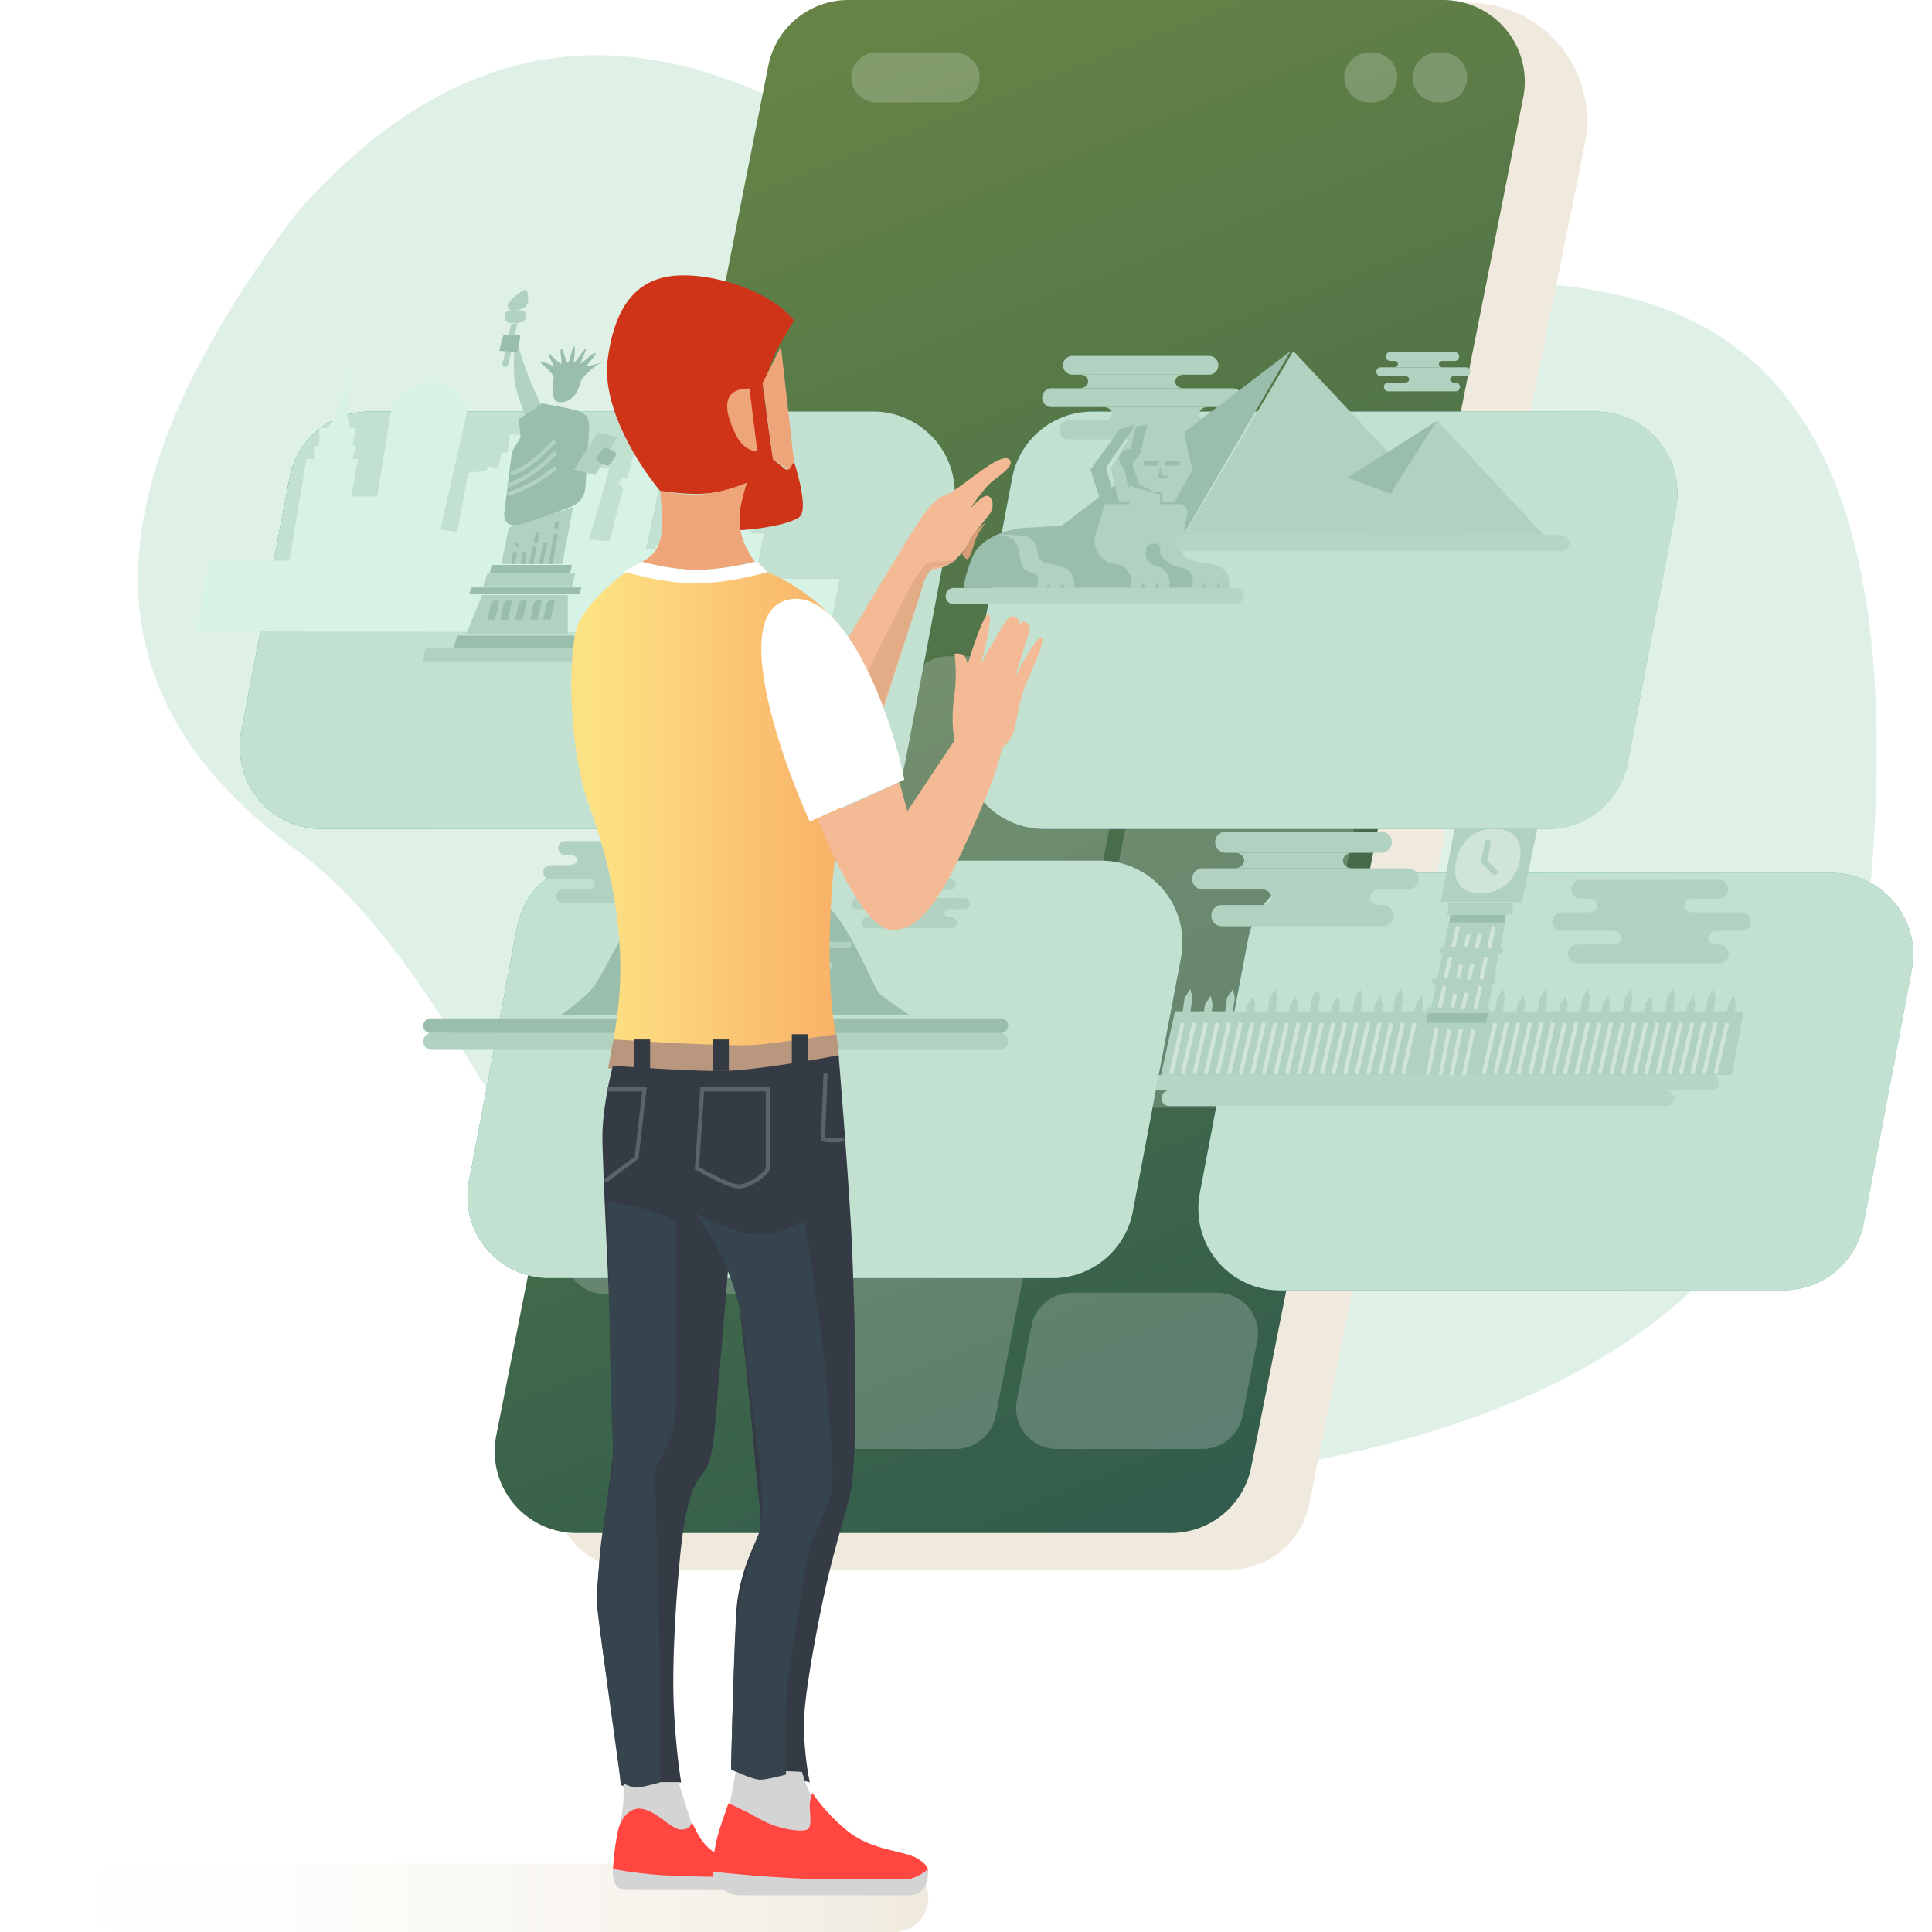
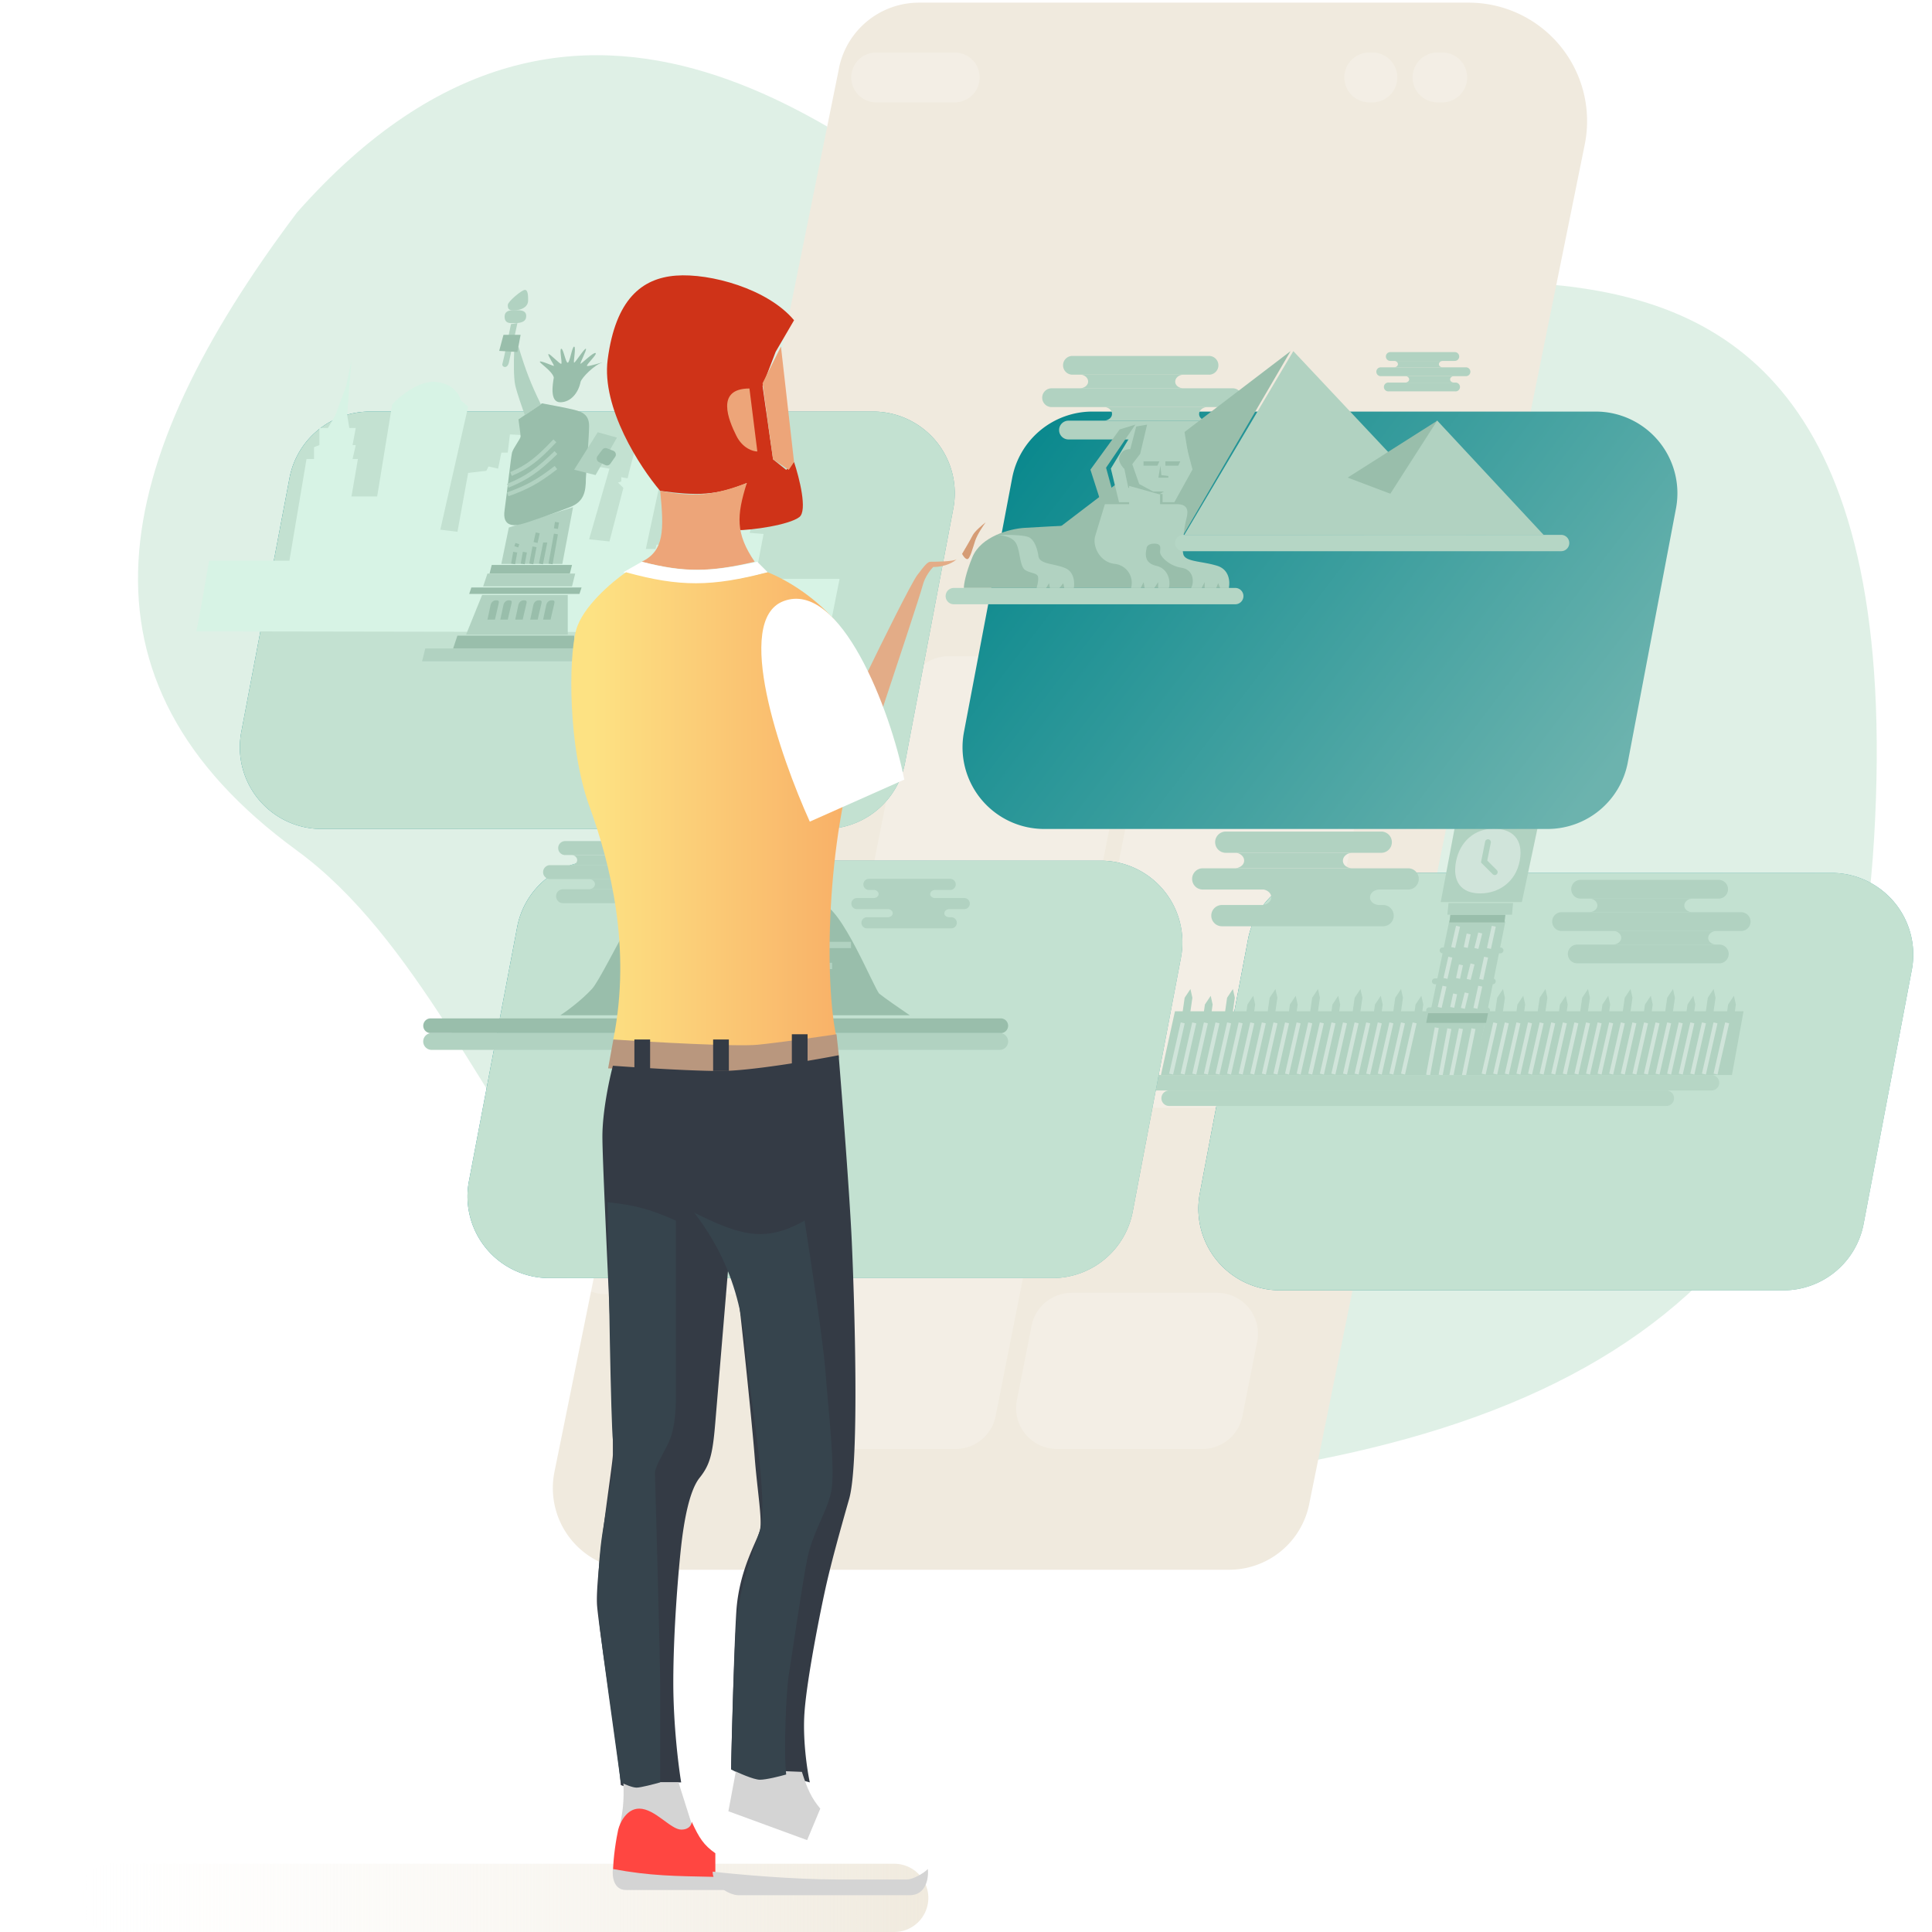
<svg xmlns="http://www.w3.org/2000/svg" width="70" height="70" fill="none">
  <g clip-path="url(#a)">
    <path d="M10.76 30.818c-8.497-6.196-6.817-14.055 0-23.117C21.124-4.042 31.302 5.39 36.53 9.181c5.229 3.79 14.473.462 20.355 1.202 5.883.74 11.952 4.068 11.018 19.972-.933 15.905-9.897 22.285-28.385 23.58-18.488 1.294-20.262-16.922-28.76-23.117Z" fill="#DFF0E6" />
    <g filter="url(#b)">
      <path d="M30.398 2.466a2.959 2.959 0 0 1 2.9-2.37h19.915a4.29 4.29 0 0 1 4.205 5.141l-9.985 49.267a2.959 2.959 0 0 1-2.9 2.371H22.989a2.959 2.959 0 0 1-2.9-3.546L30.4 2.466Z" fill="#F0EADE" />
    </g>
-     <path d="M27.837 2.382A2.959 2.959 0 0 1 30.739 0h21.548a2.959 2.959 0 0 1 2.902 3.535l-9.857 49.626a2.959 2.959 0 0 1-2.902 2.383H20.881a2.959 2.959 0 0 1-2.901-3.536l9.857-49.626Z" fill="url(#c)" />
    <path d="M32.911 24.97a1.48 1.48 0 0 1 1.451-1.193h5.272a1.48 1.48 0 0 1 1.451 1.767l-2.654 13.4a1.48 1.48 0 0 1-1.45 1.192h-5.273a1.48 1.48 0 0 1-1.45-1.767l2.653-13.4ZM29.555 42.374a1.48 1.48 0 0 1 1.451-1.192h5.272a1.48 1.48 0 0 1 1.452 1.767l-1.656 8.359a1.48 1.48 0 0 1-1.451 1.192H29.35a1.48 1.48 0 0 1-1.451-1.767l1.655-8.36ZM21.017 42.422a1.48 1.48 0 0 1 1.45-1.192h5.273a1.48 1.48 0 0 1 1.45 1.766l-.534 2.7a1.48 1.48 0 0 1-1.451 1.193h-5.272a1.48 1.48 0 0 1-1.451-1.767l.535-2.7ZM22.157 36.192A1.48 1.48 0 0 1 23.608 35h5.272a1.48 1.48 0 0 1 1.451 1.767l-.534 2.7a1.48 1.48 0 0 1-1.451 1.192h-5.272a1.48 1.48 0 0 1-1.452-1.767l.535-2.7ZM37.376 48.033a1.48 1.48 0 0 1 1.451-1.192H44.1a1.48 1.48 0 0 1 1.451 1.767l-.535 2.7a1.48 1.48 0 0 1-1.45 1.192h-5.273a1.48 1.48 0 0 1-1.45-1.767l.534-2.7ZM41.774 24.97a1.48 1.48 0 0 1 1.451-1.193h5.272a1.48 1.48 0 0 1 1.452 1.767l-2.654 13.4a1.48 1.48 0 0 1-1.452 1.192h-5.271a1.48 1.48 0 0 1-1.452-1.767l2.654-13.4ZM30.866 2.6a.903.903 0 0 1 .88-.698h2.845a.903.903 0 0 1 0 1.807h-2.845a.903.903 0 0 1-.88-1.108ZM48.731 2.6a.904.904 0 0 1 .88-.698h.142a.904.904 0 0 1 0 1.807h-.142a.904.904 0 0 1-.88-1.108ZM51.204 2.6a.904.904 0 0 1 .88-.698h.141a.904.904 0 1 1 0 1.807h-.141a.904.904 0 0 1-.88-1.108Z" fill="#fff" fill-opacity=".2" />
    <g filter="url(#d)">
      <path d="M42.218 29.035a2.959 2.959 0 0 1 2.907-2.407h18.237a2.959 2.959 0 0 1 2.907 3.51l-1.747 9.206a2.959 2.959 0 0 1-2.907 2.407H43.378a2.959 2.959 0 0 1-2.907-3.51l1.747-9.206Z" fill="url(#e)" />
      <path d="M42.218 29.035a2.959 2.959 0 0 1 2.907-2.407h18.237a2.959 2.959 0 0 1 2.907 3.51l-1.747 9.206a2.959 2.959 0 0 1-2.907 2.407H43.378a2.959 2.959 0 0 1-2.907-3.51l1.747-9.206Z" fill="#C3E1D1" />
    </g>
    <path d="M62.251 32.558h-4.964a.34.34 0 1 1 0-.679h4.964a.34.34 0 1 1 0 .679ZM63.111 33.73h-6.559a.34.34 0 0 1 0-.678h6.56a.34.34 0 0 1 0 .678ZM62.312 34.903h-5.148a.34.34 0 1 1 0-.679h5.148a.34.34 0 0 1 0 .679Z" fill="#B1D2C1" />
    <path d="M62.155 34.224H58.47c.37-.062.34-.432.025-.493h3.677c-.34.03-.4.431-.018.493ZM61.29 33.052h-3.684c.37-.062.339-.432.024-.494h3.678c-.34.03-.401.432-.019.494ZM50.045 30.899h-5.633a.385.385 0 0 1 0-.77h5.633a.385.385 0 1 1 0 .77ZM51.02 32.23h-7.442a.385.385 0 1 1 0-.77h7.442a.385.385 0 1 1 0 .77ZM50.113 33.56h-5.841a.385.385 0 0 1 0-.77h5.841a.385.385 0 0 1 0 .77ZM49.936 32.79h-4.18c.42-.07.385-.49.028-.56h4.173c-.385.034-.455.49-.021.56Z" fill="#B1D2C1" />
    <path d="M48.953 31.46h-4.18c.42-.071.385-.491.028-.561h4.173c-.385.035-.455.49-.02.56ZM51.848 36.64h-9.277l-.508 2.31h9.365l.42-2.31ZM42.922 36.15l-.07.49h.28l.07-.49-.07-.315-.21.315ZM44.46 36.15l-.07.49h.28l.07-.49-.07-.315-.21.315ZM46.002 36.15l-.07.49h.28l.07-.49-.07-.315-.21.315ZM47.543 36.15l-.07.49h.28l.07-.49-.07-.315-.21.315ZM49.082 36.15l-.07.49h.28l.07-.49-.07-.315-.21.315ZM50.552 36.15l-.07.49h.28l.07-.49-.07-.315-.21.315ZM43.656 36.395l-.035.245h.28l.035-.245-.07-.315-.21.315ZM45.197 36.395l-.035.245h.28l.035-.245-.07-.315-.21.315ZM46.736 36.395l-.035.245h.28l.035-.245-.07-.315-.21.315ZM48.277 36.395l-.035.245h.28l.035-.245-.07-.315-.21.315ZM49.818 36.395l-.035.245h.28l.035-.245-.07-.315-.21.315ZM51.289 36.395l-.035.245h.28l.035-.245-.07-.315-.21.315Z" fill="#B1D2C1" />
    <path fill-rule="evenodd" clip-rule="evenodd" d="m42.36 38.9.42-1.856.144.033-.42 1.855-.145-.033ZM44.041 38.9l.42-1.856.144.033-.42 1.855-.144-.033ZM45.72 38.9l.42-1.856.145.033-.42 1.855-.144-.033ZM47.4 38.9l.42-1.856.145.033-.42 1.855-.145-.033ZM49.08 38.9l.42-1.856.145.033-.42 1.855-.145-.033ZM43.2 38.9l.42-1.856.144.033-.42 1.855-.145-.033ZM44.88 38.9l.421-1.856.144.033-.42 1.855-.144-.033ZM46.559 38.9l.42-1.856.144.033-.42 1.855-.144-.033ZM48.238 38.9l.42-1.856.145.033-.42 1.855-.145-.033ZM49.92 38.9l.42-1.856.144.033-.42 1.855-.144-.033ZM42.777 38.9l.42-1.856.145.033-.42 1.855-.145-.033ZM44.459 38.9l.42-1.856.144.033-.42 1.855-.144-.033ZM46.14 38.9l.42-1.856.145.033-.42 1.855-.144-.033ZM47.822 38.9l.42-1.856.145.033-.42 1.855-.145-.033ZM49.5 38.9l.42-1.856.144.033-.42 1.855-.144-.033ZM50.762 38.9l.42-1.856.144.033-.42 1.855-.144-.033ZM43.62 38.9l.42-1.856.144.033-.42 1.855-.145-.033ZM45.299 38.9l.42-1.856.144.033-.42 1.855-.144-.033ZM46.98 38.9l.42-1.856.145.033-.42 1.855-.145-.033ZM48.66 38.9l.42-1.856.145.033-.42 1.855-.145-.033ZM50.34 38.9l.42-1.856.144.033-.42 1.855-.144-.033Z" fill="#fff" fill-opacity=".4" />
    <path d="M63.172 36.64h-9.277l-.508 2.31h9.365l.42-2.31ZM54.246 36.15l-.07.49h.28l.07-.49-.07-.315-.21.315ZM55.785 36.15l-.07.49h.28l.07-.49-.07-.315-.21.315ZM57.326 36.15l-.07.49h.28l.07-.49-.07-.315-.21.315ZM58.867 36.15l-.07.49h.28l.07-.49-.07-.315-.21.315ZM60.406 36.15l-.07.49h.28l.07-.49-.07-.315-.21.315ZM61.877 36.15l-.07.49h.28l.07-.49-.07-.315-.21.315ZM54.98 36.395l-.035.245h.28l.035-.245-.07-.315-.21.315ZM56.521 36.395l-.035.245h.28l.035-.245-.07-.315-.21.315ZM58.06 36.395l-.035.245h.28l.035-.245-.07-.315-.21.315ZM59.601 36.395l-.035.245h.28l.036-.245-.07-.315-.21.315ZM61.142 36.395l-.035.245h.28l.035-.245-.07-.315-.21.315ZM62.613 36.395l-.035.245h.28l.035-.245-.07-.315-.21.315Z" fill="#B1D2C1" />
    <path fill-rule="evenodd" clip-rule="evenodd" d="m53.684 38.9.42-1.856.144.033-.42 1.855-.144-.033ZM55.365 38.9l.42-1.856.145.033-.42 1.855-.145-.033ZM57.045 38.9l.42-1.856.144.033-.42 1.855-.144-.033ZM58.725 38.9l.42-1.856.144.033-.42 1.855-.144-.033ZM60.404 38.9l.42-1.856.145.033-.42 1.855-.145-.033ZM54.523 38.9l.42-1.856.145.033-.42 1.855-.145-.033ZM56.205 38.9l.42-1.856.145.033-.42 1.855-.145-.033ZM57.883 38.9l.42-1.856.144.033-.42 1.855-.144-.033ZM59.563 38.9l.42-1.856.144.033-.42 1.855-.145-.033ZM61.244 38.9l.42-1.856.145.033-.42 1.855-.145-.033ZM54.102 38.9l.42-1.856.144.033-.42 1.855-.144-.033ZM55.783 38.9l.42-1.856.145.033-.42 1.855-.145-.033ZM57.465 38.9l.42-1.856.144.033-.42 1.855-.144-.033ZM59.147 38.9l.42-1.856.144.033-.42 1.855-.144-.033ZM60.824 38.9l.42-1.856.145.033-.42 1.855-.145-.033ZM62.086 38.9l.42-1.856.144.033-.42 1.855-.144-.033ZM54.943 38.9l.42-1.856.145.033-.42 1.855-.145-.033ZM56.623 38.9l.42-1.856.144.033-.42 1.855-.144-.033ZM58.305 38.9l.42-1.856.144.033-.42 1.855-.144-.033ZM59.984 38.9l.42-1.856.145.033-.42 1.855-.145-.033ZM61.664 38.9l.42-1.856.144.033-.42 1.855-.144-.033Z" fill="#fff" fill-opacity=".4" />
    <path d="m54.543 33.385-1.12 5.566h-2.066l1.156-5.602 2.03.036Z" fill="#B1D2C1" />
    <path d="M52.162 34.435c0-.058.047-.105.105-.105h2.1a.105.105 0 1 1 0 .21h-2.1a.105.105 0 0 1-.105-.105ZM51.883 35.555c0-.058.047-.105.105-.105h2.1a.105.105 0 1 1 0 .21h-2.1a.105.105 0 0 1-.105-.105ZM51.674 36.605c0-.058.047-.105.105-.105h2.1a.105.105 0 0 1 0 .21h-2.1a.105.105 0 0 1-.105-.105Z" fill="#B1D2C1" />
    <path fill-rule="evenodd" clip-rule="evenodd" d="m52.9 33.576-.176.77-.144-.033.175-.77.144.033Zm1.295 0-.175.804-.145-.031.175-.805.145.031Zm-.774.77.14-.56.143.036-.14.56-.143-.035Zm-.386-.032.105-.49.145.031-.105.49-.145-.03ZM52.62 34.696l-.175.77-.144-.032.175-.77.144.032Zm1.296 0-.175.805-.145-.032.175-.805.145.031Zm-.775.771.14-.56.144.036-.14.56-.144-.036Zm-.385-.033.105-.49.144.031-.105.49-.144-.03ZM52.41 35.746l-.176.77-.144-.032.175-.77.144.032Zm1.295 0-.175.805-.145-.032.175-.805.145.032Zm-.775.771.14-.56.144.036-.14.56-.144-.036Zm-.385-.032.105-.49.144.03-.105.49-.144-.03ZM52.13 37.249l-.315 1.715-.145-.027.315-1.715.145.027Zm.38 1.722.35-1.715.145.03-.35 1.715-.145-.03Zm.95-1.686-.35 1.716-.145-.03.35-1.715.146.03Zm-1.335 1.652.315-1.68.146.027-.316 1.68-.145-.027Z" fill="#fff" fill-opacity=".4" />
    <path d="M51.744 36.71h2.17l-.07.35h-2.17l.07-.35ZM52.548 33.14h1.996l-.034.28h-1.996l.034-.28Z" fill="#99BEAB" />
    <path d="M52.482 32.72h2.34l-.04.42h-2.34l.04-.42ZM52.2 32.684l.56-2.975h3.01l-.63 2.975H52.2Z" fill="#B1D2C1" />
    <path d="M55.064 31.18c-.14.77-.758 1.19-1.435 1.19s-1.015-.42-.875-1.156c.14-.735.688-1.19 1.365-1.19s1.085.385.945 1.155Z" fill="#fff" fill-opacity=".4" />
    <path fill-rule="evenodd" clip-rule="evenodd" d="M53.933 30.411a.105.105 0 0 1 .082.124l-.129.645.346.345a.105.105 0 1 1-.149.149l-.425-.425.151-.756a.105.105 0 0 1 .124-.082Z" fill="#B1D2C1" />
    <path d="m53.25 29.218-.105.526h2.31l.07-.526H53.25Z" fill="#B1D2C1" />
    <path d="m54.125 28.483-.84.735h2.206l-.56-.735h-.806Z" fill="#99BEAB" />
    <path d="m54.193 28.028-.07.455h.84l.07-.49-.175-.49h-.245l-.42.525Z" fill="#B1D2C1" />
    <path d="m54.752 27.118-.105.385h.175l.07-.385h-.14Z" fill="#99BEAB" />
    <path d="M62.011 39.51H41.772a.28.28 0 1 1 0-.56h20.239a.28.28 0 0 1 0 .56ZM60.374 40.071H42.36a.28.28 0 0 1 0-.56h18.014a.28.28 0 1 1 0 .56Z" fill="#B6D6C5" />
    <g filter="url(#f)">
      <path d="M15.738 28.591a2.959 2.959 0 0 1 2.907-2.407h18.237a2.959 2.959 0 0 1 2.907 3.51l-1.748 9.207a2.959 2.959 0 0 1-2.906 2.406H16.897a2.959 2.959 0 0 1-2.907-3.51l1.748-9.206Z" fill="url(#g)" />
      <path d="M15.738 28.591a2.959 2.959 0 0 1 2.907-2.407h18.237a2.959 2.959 0 0 1 2.907 3.51l-1.748 9.207a2.959 2.959 0 0 1-2.906 2.406H16.897a2.959 2.959 0 0 1-2.907-3.51l1.748-9.206Z" fill="#C3E1D1" />
    </g>
    <path d="M24.17 30.98h-3.693a.252.252 0 1 1 0-.506h3.693a.252.252 0 1 1 0 .505ZM24.81 31.851h-4.88a.252.252 0 0 1 0-.505h4.88a.252.252 0 1 1 0 .505ZM24.215 32.724h-3.83a.253.253 0 0 1 0-.505h3.83a.252.252 0 0 1 0 .505Z" fill="#B1D2C1" />
    <path d="M24.096 32.219h-2.74c.275-.046.252-.322.018-.368h2.736c-.253.023-.299.322-.014.368ZM23.453 31.346h-2.74c.275-.046.252-.321.018-.367h2.736c-.252.023-.298.322-.014.367ZM34.427 32.245h-2.944a.201.201 0 0 1 0-.403h2.944a.201.201 0 0 1 0 .403ZM34.937 32.94h-3.89a.201.201 0 0 1 0-.402h3.89a.201.201 0 1 1 0 .402ZM34.466 33.636h-3.054a.201.201 0 1 1 0-.403h3.054a.201.201 0 1 1 0 .403ZM34.37 33.233h-2.184c.22-.036.2-.256.014-.293h2.181c-.2.019-.237.257-.01.293ZM33.859 32.538h-2.185c.22-.037.201-.256.015-.293h2.18c-.2.018-.237.256-.01.293Z" fill="#B1D2C1" />
    <path d="M21.445 35.834c-.395.426-.925.81-1.14.95h9.579c-.47-.316-1.46-.996-1.673-1.178-.266-.228-2.128-4.866-3.193-4.904-1.064-.038-3.079 4.6-3.573 5.132Z" fill="#99BEAB" />
    <path d="M27.404 36.155c-.26.282-.61.537-.752.63h6.31c-.309-.21-.961-.66-1.101-.781-.176-.152-1.403-3.224-2.104-3.249-.7-.025-2.028 3.047-2.354 3.4Z" fill="#99BEAB" />
    <path d="M23.383 35.15h1.444v.38h-1.444v-.38ZM28.705 35.72h.912v.228h-.912v-.228ZM24.145 33.857h1.444v.38h-1.444v-.38ZM29.162 34.883h.988v.229h-.988v-.229ZM25.207 32.717h1.444v.38h-1.444v-.38ZM29.846 34.123h.988v.228h-.988v-.228Z" fill="#B1D2C1" />
    <path d="M15.346 37.091a.266.266 0 0 1 .256-.193H36.26a.266.266 0 1 1 0 .533H15.602a.266.266 0 0 1-.256-.34Z" fill="#99BEAB" />
    <path d="M15.343 37.66a.304.304 0 0 1 .295-.23h20.584a.304.304 0 0 1 0 .609H15.638a.304.304 0 0 1-.295-.378Z" fill="#B1D2C1" />
    <g filter="url(#h)">
      <path d="M8.49 12.318a2.959 2.959 0 0 1 2.906-2.406h18.238a2.959 2.959 0 0 1 2.907 3.51l-1.748 9.206a2.959 2.959 0 0 1-2.906 2.407H9.649a2.959 2.959 0 0 1-2.907-3.51l1.748-9.207Z" fill="url(#i)" />
      <path d="M8.49 12.318a2.959 2.959 0 0 1 2.906-2.406h18.238a2.959 2.959 0 0 1 2.907 3.51l-1.748 9.206a2.959 2.959 0 0 1-2.906 2.407H9.649a2.959 2.959 0 0 1-2.907-3.51l1.748-9.207Z" fill="#C3E1D1" />
    </g>
    <path d="M7.577 20.315c-.142.828-.435 2.498-.466 2.56l22.922.039.387-1.94h-3.064l.31-1.628-.503-.039.853-3.568-.155-.039.038-.194-.232-.039-.039.156h-.413l.025-.31h-.155l-.039-.738-.039.737h-.077v.272l-.35.039v-.155h-.193l-.039.155h-.388l-.93 4.305h-.31l.038-.194h-.31v.155h-.427l.039-.155h-.272l-.038.155h-.35l.466-2.172.194-.233-.194-.039.155-.194h-.271c.151-.83.271-1.284.116-2.21l.116-1.396c-.116.44-.364 1.334-.426 1.396-.31.31-.673 1.655-.815 2.288l-.232-.039v.155l-.117.04.194.193-.504 1.94-.737-.078.737-2.56-.93-.155.115-.93-2.792-.156-.078.66h-.232l-.117.581-.349-.078-.077.156-.66.077-.387 2.133-.621-.077 1.008-4.46-.271-.233c-.039-.194-.272-.597-.892-.66-.62-.061-1.319.518-1.59.815l-.543 3.335h-.931l.233-1.357h-.194l.116-.504h-.116l.116-.62h-.233l-.077-.466.077-1.047.078-.931-.194.93-.388 1.048-.271.465h-.31v.62l-.194.078v.427h-.272l-.62 3.684h-2.91Z" fill="#D7F3E5" />
    <path d="m18.436 19.113-.272 1.319h2.21l.389-2.056-2.328.737Z" fill="#B1D2C1" />
    <path d="M20.646 18.376c.505-.194.582-.543.582-1.047.015-.31.116-1.512.116-1.9 0-.388-.232-.505-.543-.582-.248-.062-.879-.181-1.163-.233l-.853.582c.026.181.077.559.077.62 0 .078-.271.427-.31.582-.039.155-.194 1.552-.271 2.095-.078.543.271.581.581.504.31-.078 1.28-.427 1.784-.62Z" fill="#99BEAB" />
    <path d="M18.784 12.559c.273.893.453 1.356.815 2.094l-.582.388c-.09-.246-.287-.807-.35-1.086-.061-.28-.051-.918-.038-1.202l.155-.194Z" fill="#B1D2C1" />
    <path d="M20.298 14.575c-.388 0-.272-.659-.233-.892-.039-.232-.543-.543-.504-.581.038-.04.465.155.504.155.039 0-.233-.388-.194-.427.039-.039.427.388.466.35.038-.04-.078-.544 0-.544.077 0 .155.505.232.505.078 0 .155-.582.233-.582.078 0-.039.582 0 .582s.388-.543.427-.505c.038.04-.233.543-.194.543.038 0 .465-.426.543-.388.077.04-.35.427-.31.466.038.039.62-.155.542-.117-.271.078-.736.543-.775.699-.078.387-.35.736-.737.736Z" fill="#99BEAB" />
    <path fill-rule="evenodd" clip-rule="evenodd" d="M20.157 16.023c-.612.643-.965.944-1.614 1.22l-.058-.137c.622-.264.959-.548 1.565-1.185l.107.102Zm-1.788 1.51c.693-.287 1.07-.553 1.722-1.188l.103.106c-.66.645-1.054.923-1.768 1.218l-.057-.137Zm.003.308c.687-.247 1.075-.452 1.725-.958l.091.117c-.662.515-1.064.728-1.766.98l-.05-.139Z" fill="#B1D2C1" />
    <path d="m21.656 15.662-.853 1.357.775.194.776-1.358-.698-.194Z" fill="#B1D2C1" />
    <path d="m21.65 16.523.173-.23a.148.148 0 0 1 .171-.049l.224.087c.09.034.124.143.07.222l-.172.247a.148.148 0 0 1-.184.05l-.225-.104a.148.148 0 0 1-.056-.223Z" fill="#99BEAB" />
    <path d="M18.204 13.18c.039-.117.31-1.436.31-1.436l.233-.039-.31 1.435c-.062.249-.272.156-.233.04Z" fill="#B1D2C1" />
    <path d="M18.283 11.473c0-.272.31-.233.466-.233.232-.004.349.078.31.272-.039.194-.31.194-.427.194-.116 0-.349.038-.349-.233Z" fill="#B1D2C1" />
    <path d="M18.862 12.132h-.62l-.156.582.66.039.116-.62Z" fill="#99BEAB" />
    <path d="M19.019 10.503c-.116 0-.62.427-.62.543 0 .117 0 .233.31.194.31-.039.426-.194.426-.349 0-.155 0-.388-.116-.388Z" fill="#B1D2C1" />
    <path d="m17.738 20.78.078-.31h2.909l-.078.31h-2.909Z" fill="#99BEAB" />
    <path d="m17.506 21.246.155-.465h3.18l-.116.465h-3.22Z" fill="#B1D2C1" />
    <path d="m17 21.518.078-.233h3.994l-.077.233H17Z" fill="#99BEAB" />
    <path d="m16.887 22.991.581-1.434h3.103v1.434h-3.684Z" fill="#B1D2C1" />
    <path d="m16.418 23.496.155-.466H20.8l.04.466h-4.422Z" fill="#99BEAB" />
    <path d="m15.293 23.961.116-.465h6.594l-.078.465h-6.632Z" fill="#B1D2C1" />
    <path d="M17.662 22.449h.272s.077-.35.116-.505c.039-.155.046-.194-.078-.194s-.18.104-.194.156l-.116.543ZM18.127 22.449h.271s.078-.35.117-.505c.039-.155.046-.194-.078-.194s-.18.104-.194.156l-.116.543ZM18.668 22.449h.271s.078-.35.117-.505c.039-.155.046-.194-.078-.194s-.18.104-.194.156l-.116.543ZM19.21 22.449h.272s.078-.35.117-.505c.039-.155.046-.194-.078-.194s-.18.104-.194.156l-.116.543ZM19.678 22.449h.271s.078-.35.117-.505c.038-.155.046-.194-.078-.194s-.181.104-.194.156l-.116.543Z" fill="#99BEAB" />
    <path fill-rule="evenodd" clip-rule="evenodd" d="m20.253 18.931-.038.233-.146-.024.039-.233.145.024Zm-.698.392-.078.35-.144-.033.077-.349.145.032Zm.66.036-.194 1.086-.146-.026.194-1.086.146.026Zm-.535.294v.003h.148a70.726 70.726 0 0 1-.157.79l-.145-.03a75.01 75.01 0 0 0 .15-.74l.004-.02v-.003Zm-1.043.135.038-.116.14.046-.038.117-.14-.047Zm.802.037-.117.62-.145-.027.116-.62.146.027Zm-.921.594.077-.427.146.026-.078.427-.145-.026Zm.349 0 .077-.427.146.026-.078.427-.145-.026Z" fill="#99BEAB" />
    <g filter="url(#j)">
      <path d="M34.673 12.318a2.959 2.959 0 0 1 2.907-2.406h18.238a2.959 2.959 0 0 1 2.906 3.51l-1.747 9.206a2.959 2.959 0 0 1-2.907 2.407H35.833a2.959 2.959 0 0 1-2.907-3.51l1.747-9.207Z" fill="url(#k)" />
-       <path d="M34.673 12.318a2.959 2.959 0 0 1 2.907-2.406h18.238a2.959 2.959 0 0 1 2.906 3.51l-1.747 9.206a2.959 2.959 0 0 1-2.907 2.407H35.833a2.959 2.959 0 0 1-2.907-3.51l1.747-9.207Z" fill="#C3E1D1" />
    </g>
    <path d="M52.71 13.077h-2.337a.16.16 0 1 1 0-.32h2.337a.16.16 0 1 1 0 .32ZM53.115 13.629h-3.088a.16.16 0 0 1 0-.32h3.088a.16.16 0 0 1 0 .32ZM52.738 14.18h-2.424a.16.16 0 1 1 0-.319h2.424a.16.16 0 1 1 0 .32Z" fill="#B1D2C1" />
    <path d="M52.664 13.861H50.93c.174-.029.16-.203.011-.232h1.732c-.16.014-.189.203-.009.232ZM52.258 13.31h-1.735c.175-.03.16-.204.012-.233h1.732c-.16.014-.19.203-.009.232ZM43.805 13.575h-4.967a.34.34 0 0 1 0-.679h4.967a.34.34 0 1 1 0 .68ZM44.664 14.749h-6.563a.34.34 0 1 1 0-.68h6.563a.34.34 0 1 1 0 .68ZM43.864 15.922h-5.151a.34.34 0 1 1 0-.68h5.151a.34.34 0 1 1 0 .68Z" fill="#B1D2C1" />
    <path d="M43.708 15.243h-3.686c.37-.062.34-.433.024-.494h3.68c-.34.03-.4.432-.018.494ZM42.843 14.07h-3.687c.37-.062.34-.433.025-.495h3.68c-.34.031-.401.433-.018.494Z" fill="#B1D2C1" />
    <path d="M38.031 19.38h4.842l3.886-6.658-8.728 6.657Z" fill="#99BEAB" />
    <path d="M53.118 19.38H42.91l3.95-6.658 6.258 6.657Z" fill="#B1D2C1" />
    <path d="m50.403 17.9 1.68-2.663-3.255 2.067 1.575.596Z" fill="#99BEAB" />
    <path d="m40.248 16.977.92-1.524 1.611-.068.428 1.625-.658 1.186h-.427v-.339l-.329.102-.789-.373v.61h-.46l-.296-1.22ZM55.929 19.38l-3.857-4.143-2.652 4.142h6.509Z" fill="#B1D2C1" />
    <path d="M42.874 15.385h-1.331l-.296 1.133-.259.355.26.743.554.284h.37l.702-.638v-.39l.185-.354-.185-1.133Z" fill="#B1D2C1" />
    <path d="m41.778 18.048.394-.24h-.394l-.503-.272-.251-.717.287-.376.251-1.058-.395.068-.215.82c-.18 0-.323.068-.395.273-.057.163.096.364.18.443l.143.683.898.376Z" fill="#99BEAB" />
    <path d="m40.567 15.558.568-.173-1.06 1.561.341 1.25h-.53l-.378-1.18 1.06-1.458ZM41.971 17.308l.072-.436.036.343.252.03v.063h-.36ZM41.432 16.872v-.156h.575l-.072.156h-.503ZM42.223 16.872v-.156h.54l-.072.156h-.468ZM39.018 19.024l1.076-.68h2.5v1.326l.347.646 1.041.272.556.714h-9.616c0-.124.062-.523.312-1.122.313-.748 1.354-1.02 1.875-1.054.416-.027 1.446-.08 1.91-.102Z" fill="#99BEAB" />
    <path d="M36.798 19.659c-.138-.22-.518-.274-.69-.274.276-.012.89-.014 1.14.068.248.083.356.514.38.72.068.273.552.24.966.41.332.137.346.537.311.72h-.345l-.035-.172-.138.171h-.345l-.035-.17-.103.17h-.346s.104-.342.035-.445c-.07-.102-.284-.096-.45-.205-.207-.137-.172-.72-.345-.993ZM39.682 19.418l.35-1.151h.878v-.663l1.122.314v.349h.596c.456 0 .421.279.351.558-.07.28-.175.977-.105 1.256.07.28.666.244 1.228.419.449.14.467.593.42.802h-.315l-.07-.174-.07.174h-.421v-.209l-.106.21h-.385c.117-.198.105-.664-.351-.733-.456-.07-.772-.419-.772-.559 0-.14.07-.314-.21-.314-.225 0-.28.117-.28.175-.036.174-.106.523.35.628.456.105.526.581.456.802h-.386v-.209l-.14.21h-.351l-.035-.21-.105.21h-.351a.689.689 0 0 0-.596-.873c-.562-.07-.807-.663-.702-1.012Z" fill="#B1D2C1" />
    <path d="M34.27 21.53a.296.296 0 0 1 .288-.228h10.198a.296.296 0 0 1 0 .592H34.558a.296.296 0 0 1-.288-.364ZM42.588 19.586a.296.296 0 0 1 .282-.207h13.692a.296.296 0 0 1 0 .592H42.87a.296.296 0 0 1-.282-.385Z" fill="#B5D6C5" />
    <path d="m28.104 12.745.666-1.142c-.951-1.141-3.043-1.712-4.28-1.617-1.236.095-2.188.856-2.473 3.044-.228 1.75 1.173 3.9 1.902 4.755 1.326.176 2.029.178 3.14-.285-.343.638-.444 1.011-.381 1.712.57 0 1.902-.19 2.282-.476.305-.228 0-1.426-.19-1.997l-.285.285-.476-.38-.38-2.663.475-1.236Z" fill="#CF3318" />
    <path d="m28.77 16.74-.475-4.186-.666 1.332.38 2.758.571.38.19-.285ZM27.44 16.359l-.286-2.283c-1.236 0-.76 1.141-.475 1.712.228.456.602.57.76.57ZM23.254 20.353c.811-.4.809-1.125.666-2.568 1.247.239 1.934.167 3.138-.285-.37 1.184-.414 1.825.286 2.853-1.664.389-2.56.385-4.09 0Z" fill="#EDA579" />
    <path d="m22.586 20.734.666-.38c1.579.415 2.508.37 4.184 0l.38.38c-2.083.557-3.246.592-5.23 0Z" fill="#fff" />
    <path d="M31.146 26.82c1.145-3.393-1.902-5.516-3.328-6.086-2.031.524-3.184.538-5.136 0-.507.348-1.579 1.255-1.807 2.092-.285 1.046-.285 4.28.475 6.372.761 2.093 1.537 5.136.871 8.465 2.983.494 4.813.63 8.084-.095-.428-1.934-.39-7.095.841-10.747Z" fill="url(#l)" />
    <path d="m22.033 38.71.19-1.047c1.427.095 4.47.266 5.231.19.761-.076 2.22-.285 2.854-.38l.095.856c-.603.127-2.074.4-3.139.475-1.065.076-3.931-.031-5.23-.095Z" fill="#B9977E" />
    <path d="M22.984 37.663h.571v1.141h-.57v-1.141ZM25.838 37.663h.57v1.141h-.57v-1.141Z" fill="#343B45" />
    <path d="M2.82 68.763c0-.682.554-1.236 1.237-1.236h28.342a1.236 1.236 0 1 1 0 2.473H4.057a1.236 1.236 0 0 1-1.237-1.237Z" fill="url(#m)" />
    <path d="M28.69 37.473h.57v1.141h-.57v-1.141Z" fill="#343B45" />
    <path d="M21.826 41.182c0-.913.254-2.092.38-2.568.857.064 2.835.19 3.9.19 1.066 0 3.298-.38 4.28-.57.127 1.553.4 5.078.476 6.752.095 2.093.286 7.99-.095 9.321-.38 1.331-.666 2.378-.856 3.234-.19.856-.666 3.233-.76 4.47-.077.989.094 2.124.19 2.568-.223-.064-.723-.19-.952-.19-.285 0-.665.095-1.141 0a2.352 2.352 0 0 1-.76-.286c.03-1.395.113-4.489.19-5.706.095-1.522.76-2.568.855-2.949.095-.38-.095-1.426-.19-2.663-.095-1.236-.475-4.85-.57-5.611a4.605 4.605 0 0 0-.38-1.332l-.477 5.707c-.095 1.141-.19 1.522-.57 1.997-.38.476-.57 1.617-.666 2.473-.095.856-.285 3.044-.285 4.946 0 1.521.19 3.043.285 3.614h-.856c-.285 0-.57.19-.856.19-.228 0-.412-.063-.475-.095-.095-1.237-.762-5.421-.857-6.468-.095-1.046.57-5.135.57-5.516v-2.092c0-.951-.38-8.275-.38-9.416Z" fill="#343B45" />
    <path d="m25.155 66.386-.571-1.807h-1.997c.027.705-.015 1.102-.19 1.807h2.758ZM26.391 65.625l.285-1.522 2.378.095c.202.628.337.933.666 1.332l-.476 1.141-2.853-1.046Z" fill="#D4D4D4" />
    <path d="M25.918 68.193c-.685 0-2.758-.19-3.709-.285 0-.61.127-1.332.19-1.617.064-.254.304-.761.761-.761.57 0 1.141.76 1.522.76.304 0 .38-.19.38-.285.271.593.44.85.856 1.142v1.046Z" fill="#FF4641" />
-     <path d="M25.82 67.813c.036-1.056.257-1.552.571-2.473.159.063.609.266 1.141.57.666.38 1.522.476 1.712.38.19-.094.095-.57.095-.855 0-.228.064-.412.095-.476.159.254.647.894 1.332 1.427.856.666 1.997.666 2.473.95.38.23.412.413.38.477-.158.095-.551.285-.856.285h-4.375c-1.141 0-2.187-.19-2.568-.285Z" fill="#FF4641" />
    <path d="M22.682 68.478c-.456 0-.507-.507-.475-.76 1.374.253 2.217.254 3.709.285l.475.475h-3.709Z" fill="#D4D4D4" />
    <path d="M32.953 68.668c.61 0 .698-.634.666-.95-.19.19-.57.38-.76.38h-2.474c-1.673 0-3.74-.19-4.565-.285 0 .475.571.855.951.855h6.182Z" fill="#D4D4D4" />
    <path d="M24.49 44.226c-.949-.42-1.478-.563-2.472-.666.031 2.6.114 7.97.19 8.655.095.856-.19 2.092-.38 3.328-.19 1.237-.19 2.569-.096 3.424.076.685.54 4.027.761 5.612.127.063.419.19.57.19.153 0 .635-.127.857-.19V61.25c0-1.427-.19-7.704-.19-7.894 0-.19.285-.666.475-1.046s.286-.951.286-1.712v-6.372ZM29.15 44.225c-1.429.811-2.336.536-3.994-.285 1.902 2.473 1.807 4.756 1.998 6.182.19 1.427.665 4.47.38 5.326-.285.856-.76 2.188-.856 3.33-.076.912-.159 3.93-.19 5.325.253.127.818.38 1.046.38.228 0 .73-.126.951-.19-.095-.856 0-3.043.095-3.614.095-.57.476-3.233.666-4.184.19-.951.666-1.617.856-2.378.19-.761-.095-3.044-.19-4.375-.076-1.065-.54-4.122-.761-5.517Z" fill="#36444D" />
-     <path fill-rule="evenodd" clip-rule="evenodd" d="m29.838 38.897.148.005-.092 2.316c.146.027.416.05.666-.013l.036.144c-.32.08-.662.034-.797 0l-.058-.015.098-2.438Zm-6.571.647h-1.249v-.148h1.415l-.299 2.587-1.166.875-.09-.118 1.117-.837.272-2.359Zm2.106-.148h2.521v2.927a.241.241 0 0 1-.04.122.685.685 0 0 1-.09.114 2.077 2.077 0 0 1-.638.422.969.969 0 0 1-.352.082c-.09 0-.21-.032-.338-.077a4.824 4.824 0 0 1-.426-.18c-.297-.14-.604-.307-.795-.419l-.04-.023.198-2.968Zm.139.148-.183 2.738c.19.11.471.262.744.39.146.07.289.13.413.175a.986.986 0 0 0 .288.068.826.826 0 0 0 .296-.072 1.925 1.925 0 0 0 .587-.387.54.54 0 0 0 .07-.088.108.108 0 0 0 .02-.045v-2.779h-2.235Z" fill="#59646A" />
-     <path d="M32.209 33.672c-.914-.152-2.093-2.727-2.568-3.995l2.948-1.331.285 1.046 1.712-2.568c-.095-.476-.095-1.046 0-1.712.076-.532.032-1.173 0-1.426.316-.027.401.065.476.38.19-.634.608-1.883.76-1.807.153.076-.126 1.236-.285 1.807.19-.349.61-1.103.761-1.332.19-.285.286-.475.476-.38.152.076.19.222.19.285.076-.152.159-.127.19-.095.19.095.19.19.095.476-.076.228-.348 1.11-.475 1.521.253-.507.799-1.502.95-1.426.191.095-.38 1.236-.57 1.712-.19.475-.285 1.046-.38 1.521-.076.38-.349.666-.476.761-.095.666-.76 2.283-1.426 3.71-.666 1.426-1.522 3.043-2.663 2.853ZM33.62 20.639l-1.617 5.04-1.331-2.473c.697-1.172 2.206-3.69 2.663-4.375.57-.855.856-.855 1.046-.95.19-.096.57-.38.95-.666h.001c.38-.286 1.046-.761 1.237-.571.19.19-.19.476-.571.76-.304.23-.697.794-.856 1.047.158-.19.514-.552.666-.475.19.095.19.38.095.57-.095.19-.57.666-.761 1.046-.19.38-.476.666-.76.856-.23.153-.603.19-.762.19Z" fill="#F4BA96" />
    <path d="M33.24 20.829c-.228.304-1.3 2.473-1.806 3.519l.475 1.521c.476-1.426 1.446-4.355 1.522-4.66.076-.304.285-.57.38-.666.457 0 .761-.19.856-.285-.095.095-.856.095-.95.095-.096 0-.191.095-.476.476Z" fill="#E3AC87" />
    <path d="m29.34 29.769 3.424-1.522c-.495-2.525-2.318-7.246-4.375-6.467-1.824.69-.127 5.611.951 7.989Z" fill="#fff" />
    <path d="M35.048 20.258c-.076 0-.159-.127-.19-.19.095-.159.304-.514.38-.666.076-.152.349-.38.475-.476-.095.127-.304.438-.38.666-.095.286-.19.666-.285.666Z" fill="#D59C75" />
  </g>
  <defs>
    <linearGradient id="c" x1="25.361" y1="-1.902" x2="53.324" y2="69.334" gradientUnits="userSpaceOnUse">
      <stop stop-color="#6A8746" />
      <stop offset="1" stop-color="#22504E" />
    </linearGradient>
    <linearGradient id="e" x1="43.098" y1="26.7" x2="62.404" y2="41.494" gradientUnits="userSpaceOnUse">
      <stop stop-color="#09888D" />
      <stop offset="1" stop-color="#6CB3AE" />
    </linearGradient>
    <linearGradient id="g" x1="16.618" y1="26.256" x2="35.923" y2="41.05" gradientUnits="userSpaceOnUse">
      <stop stop-color="#09888D" />
      <stop offset="1" stop-color="#6CB3AE" />
    </linearGradient>
    <linearGradient id="i" x1="9.37" y1="9.984" x2="28.675" y2="24.777" gradientUnits="userSpaceOnUse">
      <stop stop-color="#09888D" />
      <stop offset="1" stop-color="#6CB3AE" />
    </linearGradient>
    <linearGradient id="k" x1="35.553" y1="9.984" x2="54.859" y2="24.777" gradientUnits="userSpaceOnUse">
      <stop stop-color="#09888D" />
      <stop offset="1" stop-color="#6CB3AE" />
    </linearGradient>
    <linearGradient id="l" x1="21.46" y1="29.484" x2="31.351" y2="29.484" gradientUnits="userSpaceOnUse">
      <stop stop-color="#FDE283" />
      <stop offset="1" stop-color="#F8AC65" />
    </linearGradient>
    <linearGradient id="m" x1="33.636" y1="68.859" x2="2.82" y2="68.859" gradientUnits="userSpaceOnUse">
      <stop stop-color="#F0EADE" />
      <stop offset="1" stop-color="#FAF8F3" stop-opacity="0" />
    </linearGradient>
    <filter id="b" x="14.029" y="-5.905" width="49.476" height="68.78" filterUnits="userSpaceOnUse" color-interpolation-filters="sRGB">
      <feFlood flood-opacity="0" result="BackgroundImageFix" />
      <feBlend in="SourceGraphic" in2="BackgroundImageFix" result="shape" />
      <feGaussianBlur stdDeviation="3" result="effect1_foregroundBlur" />
    </filter>
    <filter id="d" x="40.418" y="26.628" width="31.904" height="23.123" filterUnits="userSpaceOnUse" color-interpolation-filters="sRGB">
      <feFlood flood-opacity="0" result="BackgroundImageFix" />
      <feColorMatrix in="SourceAlpha" values="0 0 0 0 0 0 0 0 0 0 0 0 0 0 0 0 0 0 127 0" result="hardAlpha" />
      <feOffset dx="3" dy="5" />
      <feGaussianBlur stdDeviation="1.5" />
      <feComposite in2="hardAlpha" operator="out" />
      <feColorMatrix values="0 0 0 0 0.003 0 0 0 0 0.004 0 0 0 0 0.004 0 0 0 0.05 0" />
      <feBlend in2="BackgroundImageFix" result="effect1_dropShadow" />
      <feBlend in="SourceGraphic" in2="effect1_dropShadow" result="shape" />
    </filter>
    <filter id="f" x="13.938" y="26.184" width="31.904" height="23.123" filterUnits="userSpaceOnUse" color-interpolation-filters="sRGB">
      <feFlood flood-opacity="0" result="BackgroundImageFix" />
      <feColorMatrix in="SourceAlpha" values="0 0 0 0 0 0 0 0 0 0 0 0 0 0 0 0 0 0 127 0" result="hardAlpha" />
      <feOffset dx="3" dy="5" />
      <feGaussianBlur stdDeviation="1.5" />
      <feComposite in2="hardAlpha" operator="out" />
      <feColorMatrix values="0 0 0 0 0.003 0 0 0 0 0.004 0 0 0 0 0.004 0 0 0 0.05 0" />
      <feBlend in2="BackgroundImageFix" result="effect1_dropShadow" />
      <feBlend in="SourceGraphic" in2="effect1_dropShadow" result="shape" />
    </filter>
    <filter id="h" x="3.689" y="9.912" width="35.904" height="25.123" filterUnits="userSpaceOnUse" color-interpolation-filters="sRGB">
      <feFlood flood-opacity="0" result="BackgroundImageFix" />
      <feColorMatrix in="SourceAlpha" values="0 0 0 0 0 0 0 0 0 0 0 0 0 0 0 0 0 0 127 0" result="hardAlpha" />
      <feOffset dx="2" dy="5" />
      <feGaussianBlur stdDeviation="2.5" />
      <feComposite in2="hardAlpha" operator="out" />
      <feColorMatrix values="0 0 0 0 0.003 0 0 0 0 0.004 0 0 0 0 0.004 0 0 0 0.05 0" />
      <feBlend in2="BackgroundImageFix" result="effect1_dropShadow" />
      <feBlend in="SourceGraphic" in2="effect1_dropShadow" result="shape" />
    </filter>
    <filter id="j" x="29.873" y="9.912" width="35.904" height="25.123" filterUnits="userSpaceOnUse" color-interpolation-filters="sRGB">
      <feFlood flood-opacity="0" result="BackgroundImageFix" />
      <feColorMatrix in="SourceAlpha" values="0 0 0 0 0 0 0 0 0 0 0 0 0 0 0 0 0 0 127 0" result="hardAlpha" />
      <feOffset dx="2" dy="5" />
      <feGaussianBlur stdDeviation="2.5" />
      <feComposite in2="hardAlpha" operator="out" />
      <feColorMatrix values="0 0 0 0 0.003 0 0 0 0 0.004 0 0 0 0 0.004 0 0 0 0.05 0" />
      <feBlend in2="BackgroundImageFix" result="effect1_dropShadow" />
      <feBlend in="SourceGraphic" in2="effect1_dropShadow" result="shape" />
    </filter>
    <clipPath id="a">
      <path fill="#fff" d="M0 0h70v70H0z" />
    </clipPath>
  </defs>
</svg>